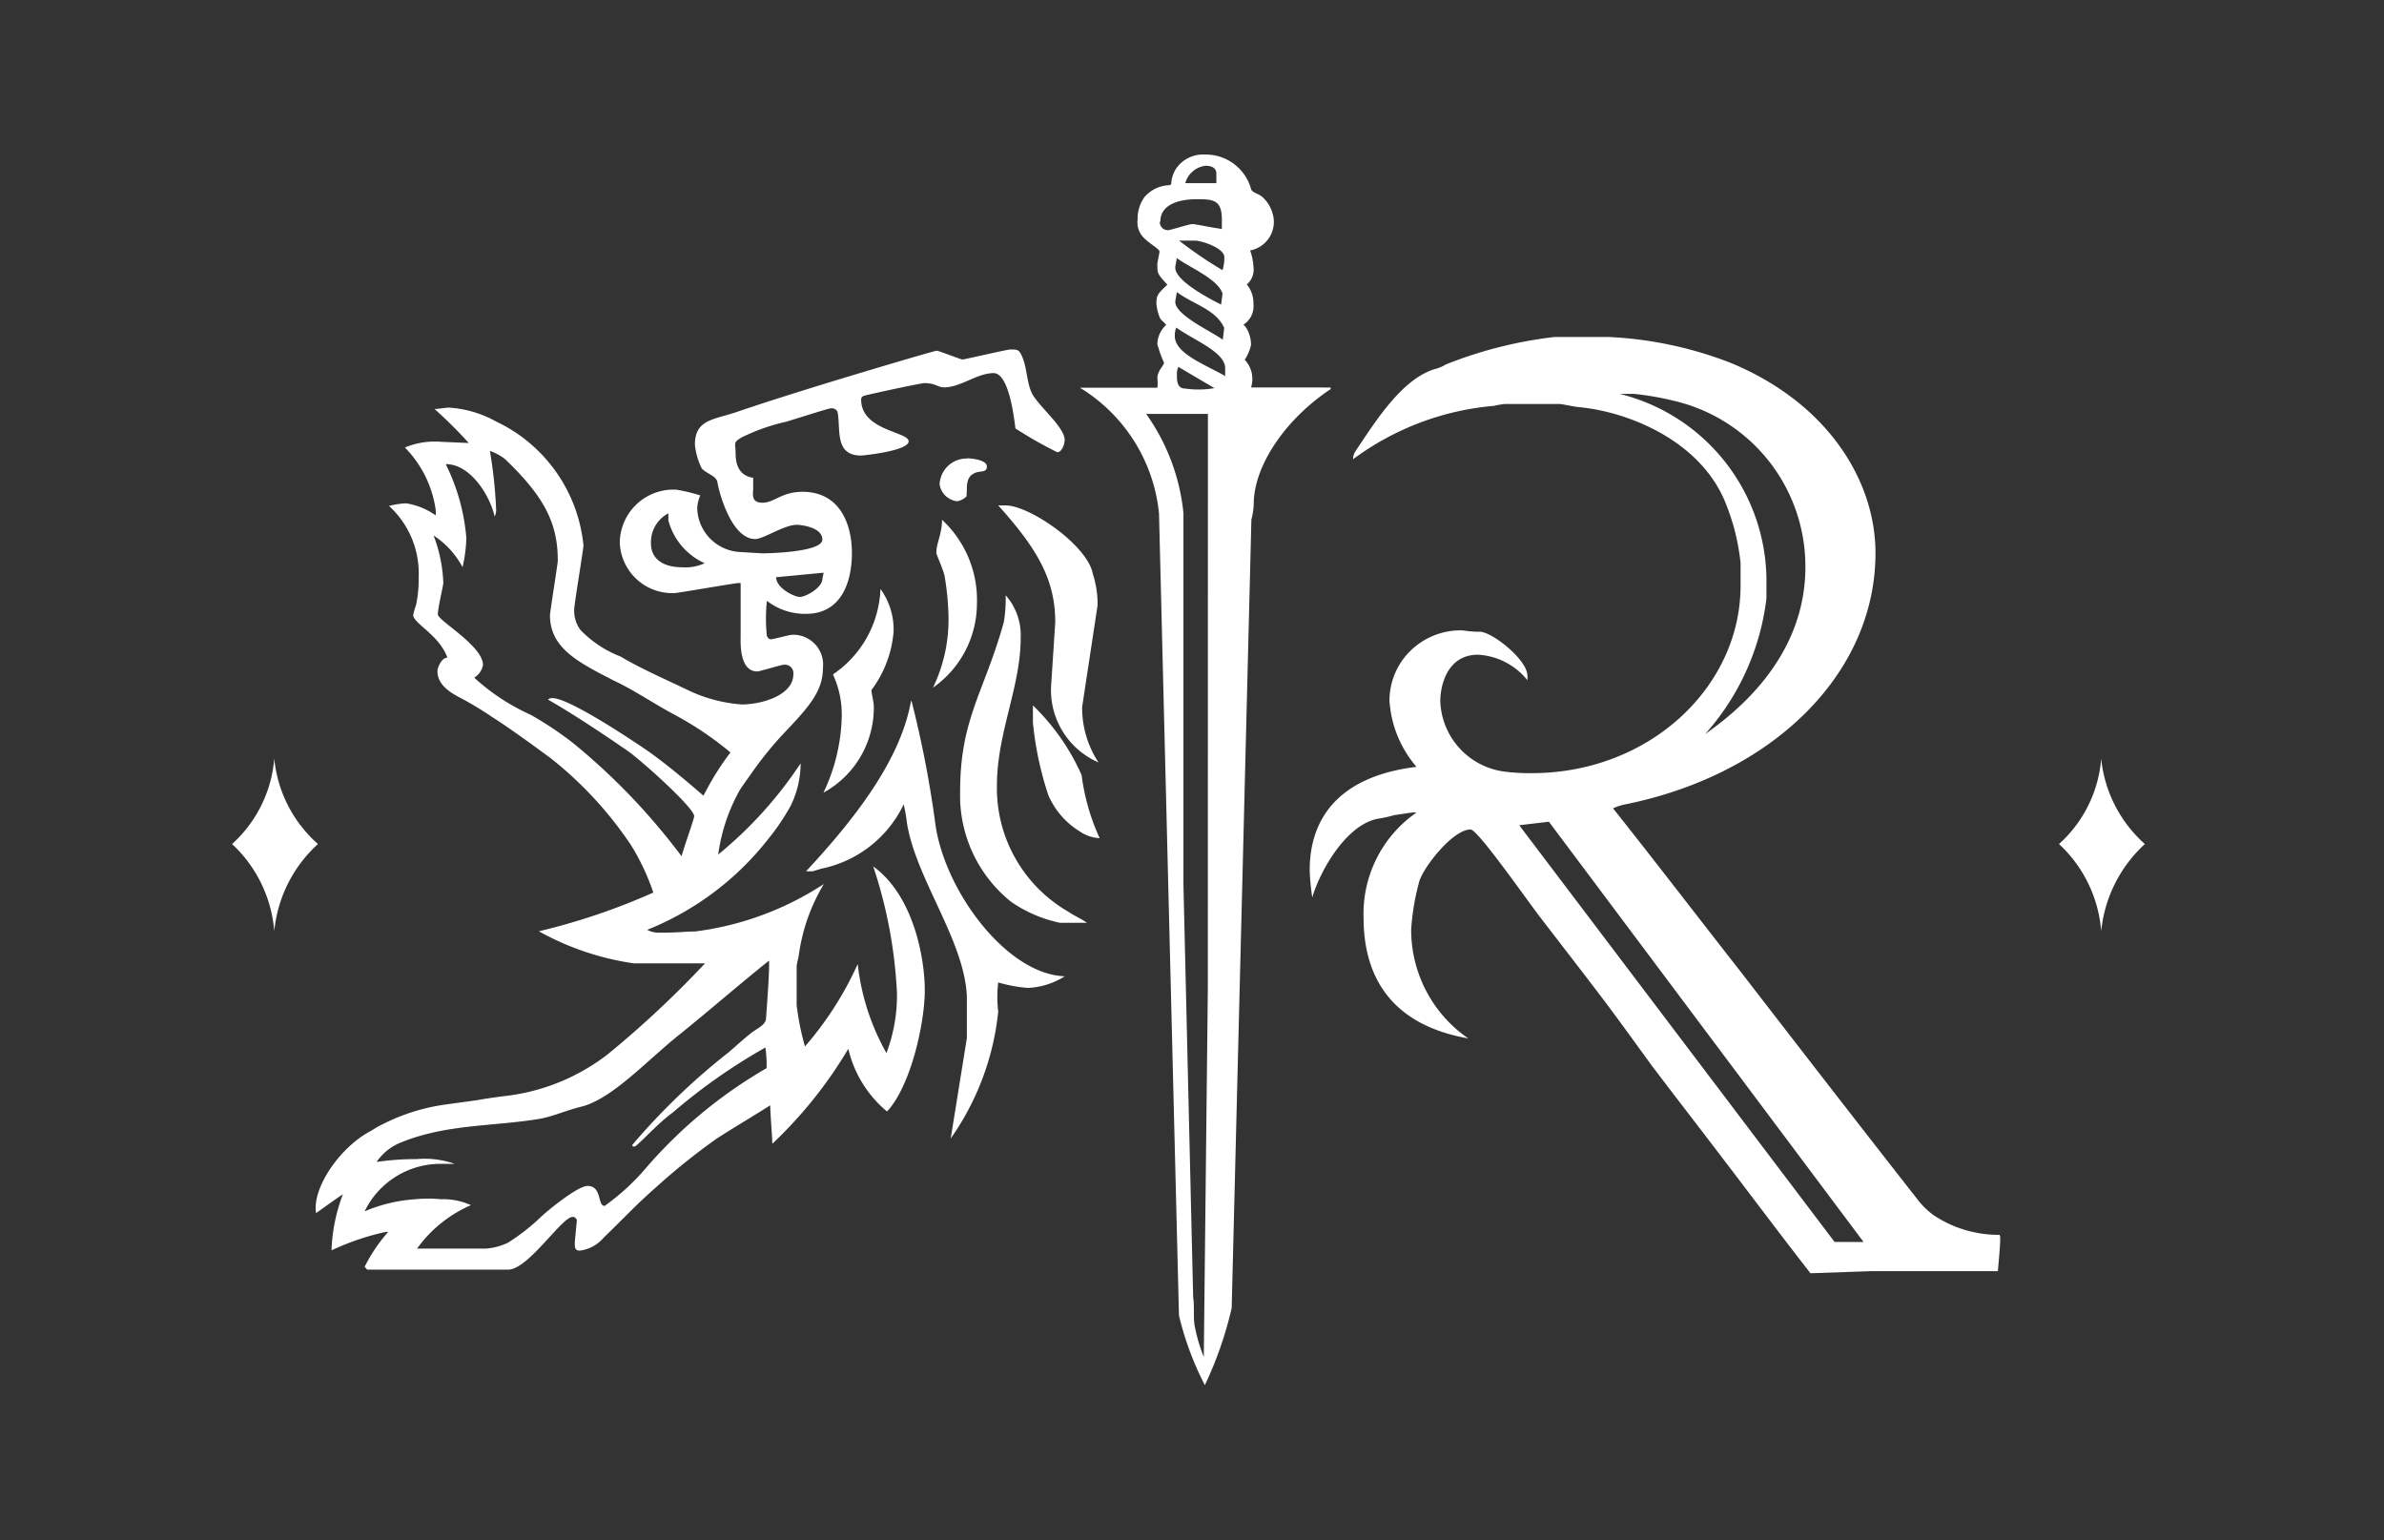
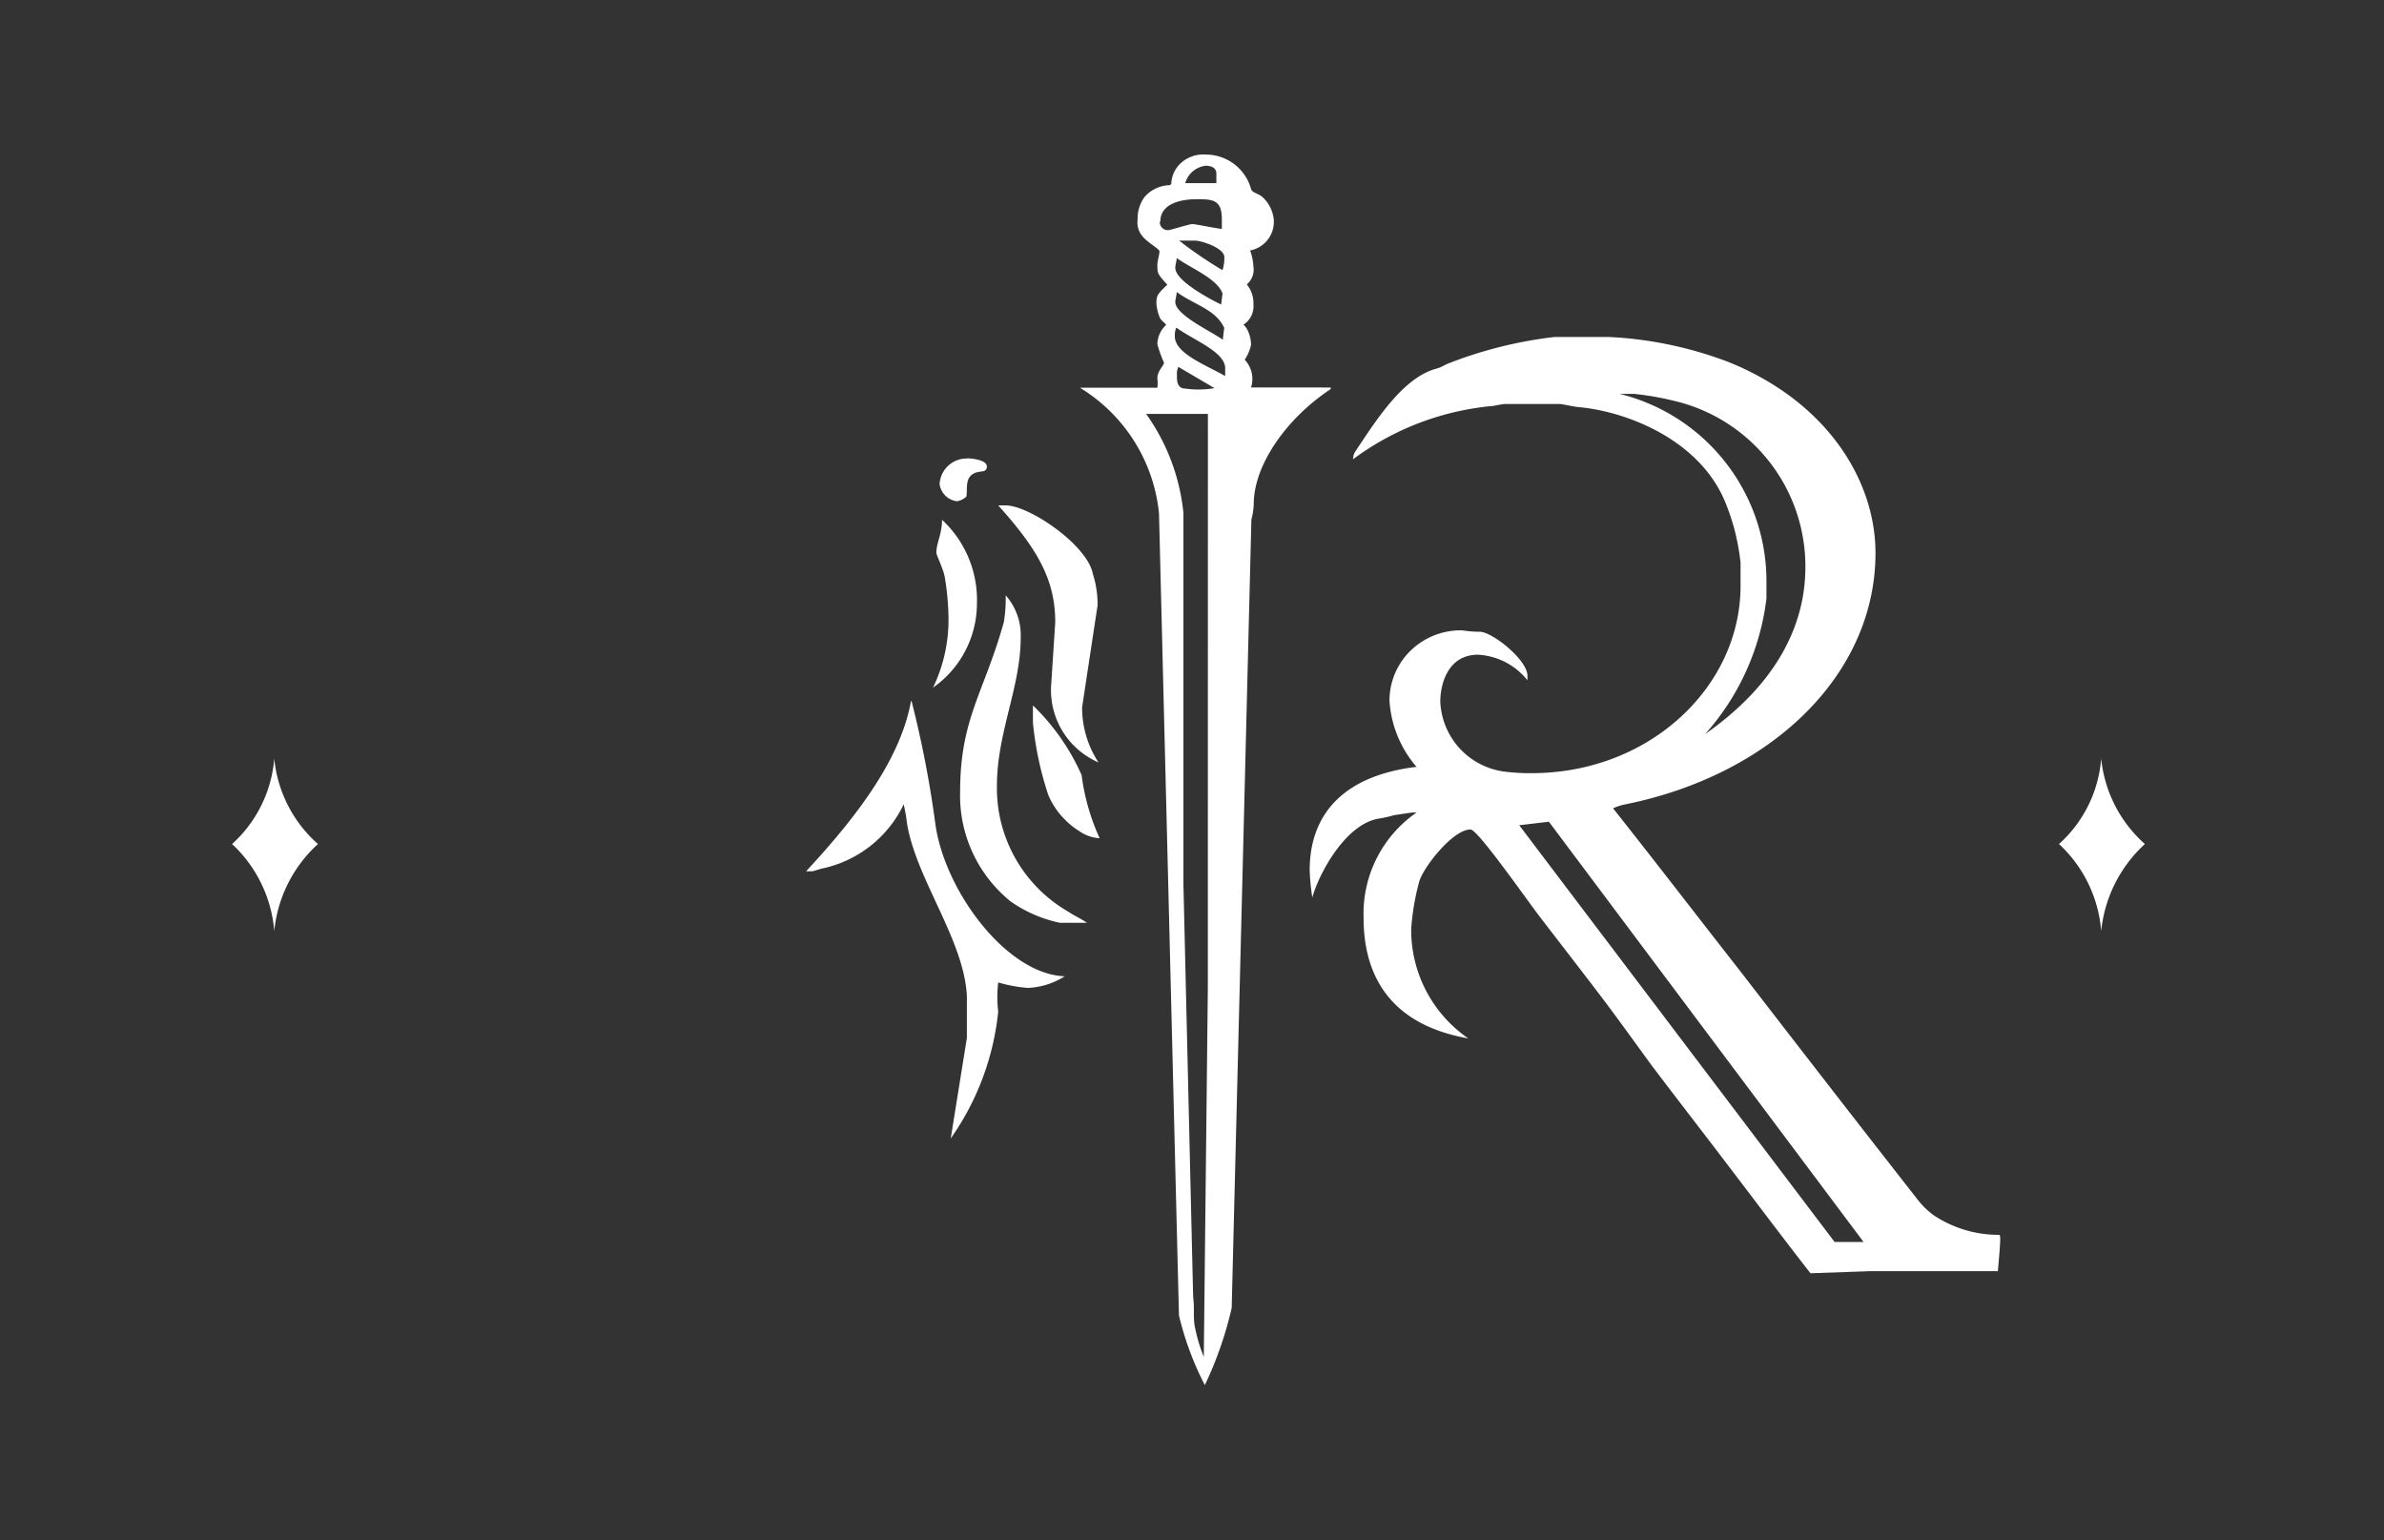
<svg xmlns="http://www.w3.org/2000/svg" width="113" height="73" viewBox="0 0 113 73">
  <rect x="0" y="0" width="113" height="73" fill="#333333" stroke="none" />
  <defs>
    <clipPath id="clip-logo_radeberger_small_white_bewerbungsprozess_SVG">
      <rect width="113" height="73" />
    </clipPath>
  </defs>
  <g id="logo_radeberger_small_white_bewerbungsprozess_SVG" clip-path="url(#clip-logo_radeberger_small_white_bewerbungsprozess_SVG)">
    <g id="Logo_Radeberger_gold_small" transform="translate(11 7.285)">
      <path id="Pfad_1" data-name="Pfad 1" d="M443.43,265.36h.642a13.511,13.511,0,0,1,1.857.326,8.149,8.149,0,0,1,6.258,8c0,2.792-1.373,5.628-4.75,8.025a11.964,11.964,0,0,0,2.915-6.517v-.968A9.252,9.252,0,0,0,443.43,265.36Z" transform="translate(-377.57 -252.081)" fill="rgba(0,0,0,0)" />
      <path id="Pfad_2" data-name="Pfad 2" d="M463.027,305.488a5.537,5.537,0,0,1-3.118-.932,3.739,3.739,0,0,1-.709-.677c-2.791-3.562-5.628-7.224-8.419-10.842-2.026-2.586-4.03-5.2-6.067-7.768a2.776,2.776,0,0,1,.54-.178c7-1.4,11.9-6.181,11.9-11.919,0-3.418-2.251-7.113-6.877-9.022a18.322,18.322,0,0,0-5.752-1.221h-2.589a20.152,20.152,0,0,0-5.144,1.3,1.836,1.836,0,0,1-.45.2c-1.587.422-2.859,2.452-3.838,3.917a.681.681,0,0,0-.112.377,13.076,13.076,0,0,1,6.675-2.53,4.554,4.554,0,0,1,.518-.089h2.589c.135,0,.675.133.979.155,2.251.222,5.628,1.543,6.855,4.439a11.3,11.3,0,0,1,.45,1.309,11.431,11.431,0,0,1,.3,1.609v1.11c0,4.772-4.3,8.878-9.905,8.878a9.535,9.535,0,0,1-1.227-.067,3.493,3.493,0,0,1-3.1-3.329c0-.766.326-2.219,1.79-2.219a3.233,3.233,0,0,1,2.341,1.21v-.211c0-.777-1.767-2.164-2.319-2.086a5.908,5.908,0,0,1-.765-.067,3.4,3.4,0,0,0-2.439.947,3.306,3.306,0,0,0-1.017,2.382,5.307,5.307,0,0,0,1.283,3.141c-3.433.411-5.065,2.219-5.065,4.905a10.659,10.659,0,0,0,.124,1.287c.338-1.2,1.632-3.562,3.23-3.751a6.407,6.407,0,0,0,.664-.155c.2-.022.765-.122.889-.122h.158a5.832,5.832,0,0,0-2.51,4.994c0,2.586,1.126,5.038,4.964,5.715A6.244,6.244,0,0,1,435.146,291a11.517,11.517,0,0,1,.371-2.219c.158-.655,1.587-2.508,2.443-2.508.326,0,2.409,2.974,3.242,4.084,1.047,1.365,2.1,2.719,3.1,4.039.743.988,1.531,2.086,2.251,3.074,1.193,1.576,2.4,3.129,3.546,4.639,1.306,1.709,2.634,3.485,3.973,5.2l2.882-.1h6C463.095,305.655,463.083,305.544,463.027,305.488Zm-11.042-30.163v-.954a9.148,9.148,0,0,0-6.956-8.745h.687a13.69,13.69,0,0,1,1.857.322,8.057,8.057,0,0,1,6.258,7.89c0,2.752-1.373,5.549-4.75,7.912A11.751,11.751,0,0,0,451.985,275.326Zm3.23,30.5-14.948-19.753,1.407-.166,14.914,19.92Z" transform="translate(-379.257 -254.24)" fill="#fff" />
      <path id="Pfad_3" data-name="Pfad 3" d="M463.027,305.488a5.537,5.537,0,0,1-3.118-.932,3.739,3.739,0,0,1-.709-.677c-2.791-3.562-5.628-7.224-8.419-10.842-2.026-2.586-4.03-5.2-6.067-7.768a2.776,2.776,0,0,1,.54-.178c7-1.4,11.9-6.181,11.9-11.919,0-3.418-2.251-7.113-6.877-9.022a18.322,18.322,0,0,0-5.752-1.221h-2.589a20.152,20.152,0,0,0-5.144,1.3,1.836,1.836,0,0,1-.45.2c-1.587.422-2.859,2.452-3.838,3.917a.681.681,0,0,0-.112.377,13.076,13.076,0,0,1,6.675-2.53,4.554,4.554,0,0,1,.518-.089h2.589c.135,0,.675.133.979.155,2.251.222,5.628,1.543,6.855,4.439a11.3,11.3,0,0,1,.45,1.309,11.431,11.431,0,0,1,.3,1.609v1.11c0,4.772-4.3,8.878-9.905,8.878a9.535,9.535,0,0,1-1.227-.067,3.493,3.493,0,0,1-3.1-3.329c0-.766.326-2.219,1.79-2.219a3.233,3.233,0,0,1,2.341,1.21v-.211c0-.777-1.767-2.164-2.319-2.086a5.908,5.908,0,0,1-.765-.067,3.4,3.4,0,0,0-2.439.947,3.306,3.306,0,0,0-1.017,2.382,5.307,5.307,0,0,0,1.283,3.141c-3.433.411-5.065,2.219-5.065,4.905a10.659,10.659,0,0,0,.124,1.287c.338-1.2,1.632-3.562,3.23-3.751a6.407,6.407,0,0,0,.664-.155c.2-.022.765-.122.889-.122h.158a5.832,5.832,0,0,0-2.51,4.994c0,2.586,1.126,5.038,4.964,5.715A6.244,6.244,0,0,1,435.146,291a11.517,11.517,0,0,1,.371-2.219c.158-.655,1.587-2.508,2.443-2.508.326,0,2.409,2.974,3.242,4.084,1.047,1.365,2.1,2.719,3.1,4.039.743.988,1.531,2.086,2.251,3.074,1.193,1.576,2.4,3.129,3.546,4.639,1.306,1.709,2.634,3.485,3.973,5.2l2.882-.1h6C463.095,305.655,463.083,305.544,463.027,305.488Z" transform="translate(-379.257 -254.24)" fill="rgba(0,0,0,0)" />
      <path id="Pfad_4" data-name="Pfad 4" d="M426.5,252.59a2.225,2.225,0,0,1,2.15,1.632c0,.18.36.212.552.392a1.656,1.656,0,0,1,.462.742,1.377,1.377,0,0,1-1.058,1.78,2.576,2.576,0,0,1,.158.773.912.912,0,0,1-.315.837,1.384,1.384,0,0,1,.315.932,1.036,1.036,0,0,1-.473.975.777.777,0,0,1,.18.233,1.6,1.6,0,0,1,.18.721,2.051,2.051,0,0,1-.3.71,1.327,1.327,0,0,1,.3,1.314h3.76v.064c-2.127,1.409-3.658,3.624-3.647,5.446a3.384,3.384,0,0,1-.113.742l-.934,37.371a17.74,17.74,0,0,1-1.272,3.655,14.437,14.437,0,0,1-1.227-3.306l-.945-38.017a7.89,7.89,0,0,0-3.748-5.955h3.669a1.746,1.746,0,0,0,0-.445c0-.36.315-.6.315-.742a5.749,5.749,0,0,1-.315-.879,1.278,1.278,0,0,1,.416-.911c0-.085-.236-.212-.293-.328a2.188,2.188,0,0,1-.169-.678c0-.413.068-.466.518-.9-.484-.519-.473-.53-.473-.964,0-.117.1-.487.1-.615s-.574-.424-.81-.72a1.015,1.015,0,0,1-.225-.795,1.725,1.725,0,0,1,.326-1.06,1.623,1.623,0,0,1,1.2-.562.307.307,0,0,0,.068-.064,1.4,1.4,0,0,1,.508-1.02,1.581,1.581,0,0,1,1.135-.357Z" transform="translate(-380.382 -252.539)" fill="rgba(0,0,0,0)" />
      <path id="Pfad_5" data-name="Pfad 5" d="M425.626,254.58c.765,0,1.216,0,1.216,1.013v.484c-.585-.09-1.261-.248-1.4-.248s-1.036.3-1.126.3c-.3,0-.36-.3-.36-.416C423.926,254.738,425.063,254.58,425.626,254.58Z" transform="translate(-379.948 -252.288)" fill="rgba(0,0,0,0)" />
      <path id="Pfad_6" data-name="Pfad 6" d="M425.463,256.44h-.743a19.81,19.81,0,0,0,2.071,1.5,2.152,2.152,0,0,0,.068-.709C426.791,256.789,425.778,256.429,425.463,256.44Z" transform="translate(-379.854 -252.055)" fill="rgba(0,0,0,0)" />
      <path id="Pfad_7" data-name="Pfad 7" d="M426.452,253.5c0-.326-.27-.405-.54-.405a1.314,1.314,0,0,0-.912.878h1.452Z" transform="translate(-379.818 -252.475)" fill="rgba(0,0,0,0)" />
      <path id="Pfad_8" data-name="Pfad 8" d="M425.44,255.829c.135,0,.81.158,1.4.248v-.484c0-1.013-.45-1.013-1.216-1.013-.563,0-1.7.158-1.7,1.126,0,.113.056.416.36.416C424.4,256.178,425.136,255.829,425.44,255.829Z" transform="translate(-379.953 -252.288)" fill="rgba(0,0,0,0)" />
      <path id="Pfad_9" data-name="Pfad 9" d="M426.752,259.561l.068-.552c-.248-.754-1.52-1.283-2.172-1.79,0,.18-.068.36-.068.484C424.58,258.424,426.572,259.46,426.752,259.561Z" transform="translate(-379.871 -251.957)" fill="rgba(0,0,0,0)" />
      <path id="Pfad_10" data-name="Pfad 10" d="M426.851,261.138l.068-.6c-.428-.934-1.463-1.126-2.251-1.8,0,.18-.068.371-.068.5C424.578,259.9,426.322,260.721,426.851,261.138Z" transform="translate(-379.869 -251.766)" fill="rgba(0,0,0,0)" />
      <path id="Pfad_11" data-name="Pfad 11" d="M425.057,269.178V287.9l.461,20.79c.056.473,0,.946.068,1.407a8.591,8.591,0,0,0,.439,1.587l.191-18.527V264.18H423.29A10.762,10.762,0,0,1,425.057,269.178Z" transform="translate(-380.03 -254.717)" fill="rgba(0,0,0,0)" />
      <path id="Pfad_12" data-name="Pfad 12" d="M424.67,262.494c0,.18,0,.642.394.675a4.177,4.177,0,0,0,1.385,0l-1.711-1.069a.855.855,0,0,0-.068.394Z" transform="translate(-379.86 -251.461)" fill="rgba(0,0,0,0)" />
      <path id="Pfad_13" data-name="Pfad 13" d="M425.463,256.44h-.743l2.071,1.5a2.15,2.15,0,0,0,.068-.709C426.791,256.789,425.778,256.429,425.463,256.44Z" transform="translate(-379.854 -252.055)" fill="rgba(0,0,0,0)" />
-       <path id="Pfad_14" data-name="Pfad 14" d="M426.452,253.5c0-.326-.27-.405-.54-.405a1.314,1.314,0,0,0-.912.878h1.452Z" transform="translate(-379.818 -252.475)" fill="rgba(0,0,0,0)" />
      <path id="Pfad_15" data-name="Pfad 15" d="M426.752,259.561l.068-.552c-.248-.754-1.52-1.283-2.172-1.79,0,.18-.068.36-.068.484C424.58,258.424,426.572,259.46,426.752,259.561Z" transform="translate(-379.871 -251.957)" fill="rgba(0,0,0,0)" />
      <path id="Pfad_16" data-name="Pfad 16" d="M425.44,255.829c.135,0,.81.158,1.4.248v-.484c0-1.013-.45-1.013-1.216-1.013-.563,0-1.7.158-1.7,1.126,0,.113.056.416.36.416C424.4,256.178,425.136,255.829,425.44,255.829Z" transform="translate(-379.953 -252.288)" fill="rgba(0,0,0,0)" />
      <path id="Pfad_17" data-name="Pfad 17" d="M426.851,261.138l.068-.6c-.428-.934-1.463-1.126-2.251-1.8,0,.18-.068.371-.068.5C424.578,259.9,426.322,260.721,426.851,261.138Z" transform="translate(-379.869 -251.766)" fill="rgba(0,0,0,0)" />
      <path id="Pfad_18" data-name="Pfad 18" d="M424.648,260.32a1.125,1.125,0,0,0-.068.439c0,.833,1.5,1.452,2.386,2v-.383C426.978,261.547,425.469,260.962,424.648,260.32Z" transform="translate(-379.871 -251.567)" fill="rgba(0,0,0,0)" />
      <path id="Pfad_19" data-name="Pfad 19" d="M425.057,269.178V287.9l.461,20.79c.056.473,0,.946.068,1.407a8.591,8.591,0,0,0,.439,1.587l.191-18.527V264.18H423.29A10.762,10.762,0,0,1,425.057,269.178Z" transform="translate(-380.03 -254.717)" fill="rgba(0,0,0,0)" />
      <path id="Pfad_20" data-name="Pfad 20" d="M424.67,262.494c0,.18,0,.642.394.675a4.177,4.177,0,0,0,1.385,0l-1.711-1.069a.855.855,0,0,0-.068.394Z" transform="translate(-379.86 -251.461)" fill="rgba(0,0,0,0)" />
      <path id="Pfad_21" data-name="Pfad 21" d="M428.676,263.621a1.327,1.327,0,0,0-.3-1.314,2.05,2.05,0,0,0,.3-.71,1.6,1.6,0,0,0-.18-.72.777.777,0,0,0-.18-.233,1.036,1.036,0,0,0,.473-.975,1.385,1.385,0,0,0-.315-.932.912.912,0,0,0,.315-.837,2.572,2.572,0,0,0-.158-.773,1.377,1.377,0,0,0,1.058-1.78,1.655,1.655,0,0,0-.461-.742c-.191-.18-.507-.212-.552-.392a2.225,2.225,0,0,0-2.15-1.632,1.58,1.58,0,0,0-1.132.365,1.4,1.4,0,0,0-.5,1.023.307.307,0,0,1-.068.064,1.624,1.624,0,0,0-1.2.562,1.725,1.725,0,0,0-.326,1.06,1.015,1.015,0,0,0,.225.795c.236.3.81.6.81.721s-.1.5-.1.615c0,.434,0,.445.473.964-.45.434-.518.487-.518.9a2.187,2.187,0,0,0,.169.678c.056.117.248.244.293.329a1.278,1.278,0,0,0-.417.911,5.747,5.747,0,0,0,.315.879c0,.138-.315.381-.315.742a1.746,1.746,0,0,1,0,.445h-3.67a7.89,7.89,0,0,1,3.748,5.955l.946,38.017a14.436,14.436,0,0,0,1.227,3.306,17.74,17.74,0,0,0,1.272-3.656l.934-37.371a3.389,3.389,0,0,0,.112-.742c0-1.822,1.52-4.037,3.647-5.446v-.074Zm-3.523-4.524c.81.6,1.846.816,2.251,1.7l-.068.562c-.529-.392-2.251-1.166-2.251-1.791,0-.106.056-.286.068-.456Zm-.068-1.155c0-.117.056-.286.068-.456.653.477,1.925.975,2.172,1.685l-.068.519c-.18-.085-2.172-1.06-2.172-1.738Zm2.251.127a19.824,19.824,0,0,1-2.071-1.409h.743c.315,0,1.328.328,1.4.742a1.911,1.911,0,0,1-.09.678Zm-.844-4.959c.27,0,.54.074.54.381v.445h-1.475a1.139,1.139,0,0,1,.912-.816Zm-2.116,2.649c0-.922,1.126-1.06,1.7-1.06.765,0,1.216,0,1.216.954v.456c-.585-.085-1.261-.233-1.4-.233s-1.036.286-1.126.286a.377.377,0,0,1-.416-.392Zm2.251,36.375-.191,17.44A7.719,7.719,0,0,1,426,308.08c-.068-.434,0-.879-.068-1.324l-.461-19.57v-17.61a9.755,9.755,0,0,0-1.767-4.7h2.927Zm-1.069-28.46c-.428,0-.394-.466-.394-.636a.763.763,0,0,1,.067-.392l1.711,1.007a4.431,4.431,0,0,1-1.384.021Zm1.891-.593c-.889-.519-2.386-1.06-2.386-1.886a1,1,0,0,1,.068-.413c.822.6,2.33,1.155,2.319,1.939Z" transform="translate(-380.377 -252.54)" fill="#fff" />
      <path id="Pfad_22" data-name="Pfad 22" d="M423.29,264.18h2.927v28.973l-.191,18.527a8.588,8.588,0,0,1-.439-1.587c-.068-.461,0-.934-.068-1.407l-.461-20.79V269.178a10.761,10.761,0,0,0-1.767-5Z" transform="translate(-380.03 -254.717)" fill="rgba(0,0,0,0)" />
-       <path id="Pfad_23" data-name="Pfad 23" d="M409.825,273.42v.281c0,.428-.788.867-1.069.867s-1.126-.428-1.126-.934Z" transform="translate(-381.952 -251.324)" fill="rgba(0,0,0,0)" />
      <path id="Pfad_24" data-name="Pfad 24" d="M401.817,279.217c-1.677-.822-3.062-1.531-3.062-3.118,0-.135.371-2.454.371-2.578,0-1.722-.574-2.983-2.51-4.829a2.667,2.667,0,0,0-.709-.383,21.791,21.791,0,0,1,.293,2.7.777.777,0,0,1-.067.416c-.191-.912-1.126-2.465-2.319-2.488a9.579,9.579,0,0,1,.979,3.512,7,7,0,0,1-.18,1.373,4.086,4.086,0,0,0-1.373-1.5,6.933,6.933,0,0,1,.461,2.251c0,.124-.259,1.351-.259,1.486s2.139,1.486,2.139,2.4a.878.878,0,0,1-.416.6,10.017,10.017,0,0,0,2.668,1.756,16.264,16.264,0,0,1,2.026,1.351,30.392,30.392,0,0,1,5.133,5.358c.18-.642.6-1.767.6-1.9,0-.394-2.488-2.623-3.14-3.084-1.126-.788-2.668-1.8-3.793-2.443a.326.326,0,0,1,.214-.068c.878,0,4.435,2.443,4.592,2.555.833.6,1.722,1.339,2.578,2.082a13.234,13.234,0,0,1,1.272-2.015,15.763,15.763,0,0,0-2.78-1.857C403.64,280.343,402.729,279.667,401.817,279.217Z" transform="translate(-383.695 -252.07)" fill="rgba(0,0,0,0)" />
-       <path id="Pfad_25" data-name="Pfad 25" d="M422.216,266.069c-.225-.5-.214-1.058-.394-1.565s-.27-.484-.63-.484c-.135,0-2.161.473-2.251.473s-1.126-.416-1.227-.416-6.326,1.823-9.41,2.882c-1.126.394-2.049.349-2.049,1.576a3.287,3.287,0,0,0,.327,1.126c.248.259.7.349.743.664s.619,2.679,1.79,2.679c.394,0,1.362-.675,1.981-.675.113,0,1.2.09,1.2.7s-2.634.653-2.848.653l-1.126-.068a2.139,2.139,0,0,1-1.958-2.071,1.779,1.779,0,0,1,.146-.608,8.591,8.591,0,0,0-1.126-.27,2.544,2.544,0,0,0-2.69,2.5,2.488,2.488,0,0,0,2.611,2.4c.124,0,2.859-.473,2.994-.473h.124v2.5c0,.281-.079,1.688.788,1.688.124,0,1.126-.315,1.249-.315a.4.4,0,0,1,.461.45c0,1-1.508,1.43-2.443,1.43a7.047,7.047,0,0,1-2.521-.664c-1.069-.518-2.251-1.024-3.23-1.61a5.245,5.245,0,0,1-1.9-1.261,1.531,1.531,0,0,1-.27-1.182c0-.124.416-2.679.416-2.814a7.283,7.283,0,0,0-4.131-5.876,5.3,5.3,0,0,0-2.251-.664c-.124,0-.439.056-.675.068a21.888,21.888,0,0,1,1.621,1.61l-1.306-.056a3.669,3.669,0,0,0-1.722.27,5.246,5.246,0,0,1,1.463,2.983v.236a3.287,3.287,0,0,0-1.407-.574,3.944,3.944,0,0,0-.81.124,4.322,4.322,0,0,1,1.407,3.377,5.871,5.871,0,0,1-.124,1.317,3.467,3.467,0,0,0-.135.473c0,.405,1.227.934,1.621,2.026-.3,0-.473.507-.473.63,0,.585.461.957,1.126,1.294a15.527,15.527,0,0,1,1.452.878c.934.6,1.88,1.294,2.814,1.981a18.012,18.012,0,0,1,3.782,4.1,10.751,10.751,0,0,1,1.058,2.251,30.813,30.813,0,0,1-5.425,1.835,13.057,13.057,0,0,0,4.5,1.52h3.377a47.711,47.711,0,0,1-4.626,4.322,9.771,9.771,0,0,1-4.784,1.959c-.473.056-1,.135-1.463.214l-1.452.2a9.386,9.386,0,0,0-2.983.945c-.225.1-.428.248-.574.326-1.407.754-2.746,2.656-2.555,3.872.45-.315.867-.63,1.272-.889a8.2,8.2,0,0,0-.54,2.656,11.992,11.992,0,0,1,2.589-.878h.1A7.793,7.793,0,0,0,390.6,307.5l.124.135H397.4c.957,0,2.544-2.5,3.062-2.5.124,0,.158.09.2.135-.056.664-.1.957-.1,1.126s0,.338.236.338a1.767,1.767,0,0,0,1.126-.608c.81-.777,1.6-1.621,2.454-2.364a30.882,30.882,0,0,1,2.915-2.341c.8-.518,1.722-1.058,2.533-1.576,0,.349.09,1.441.1,1.823a20.721,20.721,0,0,0,3.6-4.5,5.493,5.493,0,0,0,1.835,2.971c1.126-1.2,1.79-4.187,1.79-5.74s-.54-4.5-2.443-5.876a22.288,22.288,0,0,1,1.126,6.033,7.767,7.767,0,0,1-.5,2.814,11.041,11.041,0,0,1-1.362-4.221,15.838,15.838,0,0,1-2.5,3.906,12.381,12.381,0,0,1-.394-1.958V293.24a4.078,4.078,0,0,1,.09-.428,8.9,8.9,0,0,1,1.2-3.456,14.441,14.441,0,0,1-6.112,2.251c-.518,0-.675.056-1.722.056a1.126,1.126,0,0,1-.54-.135,13.8,13.8,0,0,0,5.741-4.311,10.652,10.652,0,0,0,1.058-1.565,4.6,4.6,0,0,0,.473-2.015,19.371,19.371,0,0,1-3.906,4.322,8.579,8.579,0,0,1,1.013-3.039c.09-.146.2-.3.281-.416l.214-.3a17.359,17.359,0,0,1,1.508-1.891c1.216-1.283,1.947-2.049,1.947-3.185a1.418,1.418,0,0,0-1.452-1.587c-.135,0-.889.214-1.013.214s-.146-.1-.191-.146a8.015,8.015,0,0,1,0-1.677,2.949,2.949,0,0,0,1.846.619c1.722,0,2.184-1.565,2.184-2.893s-.552-2.893-2.341-2.893c-.991,0-1.339.518-1.9.518s-.439-.428-.439-.675V270.1c-.754-.113-.833-.754-.833-1.2s-.146-.461.3-.72a9.32,9.32,0,0,1,2.082-.732c.709-.214,2.026-.642,2.15-.642a.326.326,0,0,1,.293.146c.18.788-.18,2.094,1.126,2.094.068,0,2.251-.214,2.251-.675s-2.251-.5-2.251-1.981c0-.124.09-.169.191-.191.934-.225,2.679-.585,2.8-.585.552,0,.63.2.946.2.777,0,1.565-.675,2.341-.675s1,2.409,1.036,2.623a19.748,19.748,0,0,0,1.981,1.126c.236,0,.349-.416.349-.552C423.826,267.723,422.509,266.688,422.216,266.069Zm-16.58,8.273c-.8,0-1.463-.338-1.463-1.126a1.542,1.542,0,0,1,.822-1.429,3.235,3.235,0,0,1,0,.326,3.1,3.1,0,0,0,1.722,2.037,2.15,2.15,0,0,1-1.081.191Zm-2.251,27.464c.124,0,1.126-1.126,1.8-1.6a27.342,27.342,0,0,1,4.412-3.1,5.884,5.884,0,0,1,.056.979,22.186,22.186,0,0,0-5.752,4.773,10.754,10.754,0,0,1-1.925,1.756c-.349,0-.113-.946-.81-.946-.484,0-1.992,1.249-2.251,1.508a9.711,9.711,0,0,1-1.52,1.182,2.9,2.9,0,0,1-1.058.281h-3.253a6.157,6.157,0,0,1,2.555-2.06,3.209,3.209,0,0,0-1.429-.281,6.168,6.168,0,0,0-1.2,0,7.359,7.359,0,0,0-2.409.574,3.989,3.989,0,0,1,3.613-2.251h.653a4.255,4.255,0,0,0-1.8-.225,12.713,12.713,0,0,0-1.9.135,2.521,2.521,0,0,1,1.126-.912c2.161-.889,4.367-.765,6.562-1.126.63-.1,1.294-.405,1.981-.574,1.452-.338,3.1-2.15,4.626-3.377s2.87-2.409,4.311-3.557c0,.394,0,.754-.146,2.735,0,.293-.394.473-.642.653s-.788.664-1.126.957a31.517,31.517,0,0,0-4.559,4.379s-.056.09.079.09Zm3.287-16.625c-.855-.743-1.745-1.486-2.578-2.082-.158-.113-3.714-2.555-4.592-2.555a.326.326,0,0,0-.214.068c1.126.642,2.656,1.655,3.793,2.443.653.461,3.14,2.69,3.14,3.084,0,.135-.416,1.261-.6,1.9a30.394,30.394,0,0,0-5.133-5.358,16.251,16.251,0,0,0-2.026-1.351,10.018,10.018,0,0,1-2.668-1.756.878.878,0,0,0,.416-.6c0-.912-2.139-2.1-2.139-2.4s.259-1.362.259-1.486a6.933,6.933,0,0,0-.461-2.251,4.086,4.086,0,0,1,1.373,1.5,7.007,7.007,0,0,0,.18-1.373,9.578,9.578,0,0,0-.979-3.512c1.216,0,2.127,1.576,2.319,2.488a.777.777,0,0,0,.068-.416,21.783,21.783,0,0,0-.293-2.7,2.666,2.666,0,0,1,.709.383c1.936,1.846,2.51,3.107,2.51,4.829,0,.124-.371,2.443-.371,2.578,0,1.587,1.384,2.251,3.062,3.118.912.428,1.823,1.047,2.713,1.531a15.754,15.754,0,0,1,2.78,1.857,13.242,13.242,0,0,0-1.283,2.06Zm5.628-10.3c0,.428-.788.867-1.069.867s-1.126-.428-1.126-.934l2.251-.214Z" transform="translate(-384.317 -254.738)" fill="#fff" />
      <path id="Pfad_26" data-name="Pfad 26" d="M409.484,289.72c0,.394,0,.754-.146,2.735,0,.293-.394.473-.642.653s-.788.664-1.126.957a31.52,31.52,0,0,0-4.559,4.379.132.132,0,0,0,.135.135c.135,0,1.126-1.126,1.8-1.6a27.339,27.339,0,0,1,4.412-3.1,5.878,5.878,0,0,1,.056.979,22.186,22.186,0,0,0-5.752,4.773,10.75,10.75,0,0,1-1.925,1.756c-.349,0-.113-.945-.81-.945-.484,0-1.992,1.249-2.251,1.508a9.707,9.707,0,0,1-1.52,1.182,2.9,2.9,0,0,1-1.058.281h-3.253a6.157,6.157,0,0,1,2.555-2.06,3.208,3.208,0,0,0-1.429-.281,6.166,6.166,0,0,0-1.2,0,7.36,7.36,0,0,0-2.409.574,3.989,3.989,0,0,1,3.613-2.251h.653a4.255,4.255,0,0,0-1.8-.225,12.71,12.71,0,0,0-1.9.135,2.521,2.521,0,0,1,1.126-.912c2.161-.889,4.367-.765,6.562-1.126.63-.1,1.294-.405,1.981-.574,1.452-.338,3.1-2.15,4.626-3.377S408.043,290.868,409.484,289.72Z" transform="translate(-384.057 -251.51)" fill="rgba(0,0,0,0)" />
      <path id="Pfad_27" data-name="Pfad 27" d="M414,277.82a50.638,50.638,0,0,1,1.126,5.808c.428,3.174,3.377,7.147,6.134,7.238a3.535,3.535,0,0,1-1.745.551,6.749,6.749,0,0,1-1.407-.259,5.751,5.751,0,0,0,0,1.384,12.675,12.675,0,0,1-2.251,6.011l.765-4.761v-1.981c-.124-2.656-2.4-5.538-2.836-8.183a8.11,8.11,0,0,0-.158-.912,5.56,5.56,0,0,1-3.906,3.05l-.417.124H409c2.566-2.758,4.5-5.425,4.975-8.071" transform="translate(-381.793 -251.874)" fill="#fff" />
      <path id="Pfad_28" data-name="Pfad 28" d="M414,277.82a50.638,50.638,0,0,1,1.126,5.808c.428,3.174,3.377,7.148,6.134,7.238a3.534,3.534,0,0,1-1.745.551,6.749,6.749,0,0,1-1.407-.259,5.75,5.75,0,0,0,0,1.384,12.674,12.674,0,0,1-2.251,6.011l.765-4.761v-1.981c-.124-2.656-2.4-5.538-2.836-8.183a8.111,8.111,0,0,0-.158-.912,5.56,5.56,0,0,1-3.906,3.05l-.417.124H409C411.589,283.133,413.5,280.465,414,277.82Z" transform="translate(-381.793 -251.874)" fill="rgba(0,0,0,0)" />
-       <path id="Pfad_29" data-name="Pfad 29" d="M412.443,272.26a3.276,3.276,0,0,1,.608,2A5.336,5.336,0,0,1,412,277.033c0,.124.112.6.112.732a4.592,4.592,0,0,1-2.386,4.131,8.823,8.823,0,0,0,.867-3.591,4.5,4.5,0,0,0-.417-2.015,5.11,5.11,0,0,0,2.251-4.03" transform="translate(-381.695 -251.607)" fill="#fff" />
      <path id="Pfad_30" data-name="Pfad 30" d="M412.443,272.26a3.276,3.276,0,0,1,.608,2A5.336,5.336,0,0,1,412,277.033c0,.124.112.6.112.732a4.592,4.592,0,0,1-2.386,4.131,8.823,8.823,0,0,0,.867-3.591,4.5,4.5,0,0,0-.417-2.015A5.11,5.11,0,0,0,412.443,272.26Z" transform="translate(-381.695 -251.607)" fill="rgba(0,0,0,0)" />
      <path id="Pfad_31" data-name="Pfad 31" d="M415.924,266.2c.248,0,.945.079.945.383s-.281.2-.54.3c-.518.2-.371.732-.428,1.126a.867.867,0,0,1-.439.225.945.945,0,0,1-.833-.81,1.283,1.283,0,0,1,1.294-1.216" transform="translate(-381.093 -251.759)" fill="#fff" />
      <path id="Pfad_32" data-name="Pfad 32" d="M415.924,266.2c.248,0,.945.079.945.383s-.281.2-.54.3c-.518.2-.371.732-.428,1.126a.866.866,0,0,1-.439.225.945.945,0,0,1-.833-.81,1.283,1.283,0,0,1,1.294-1.227Z" transform="translate(-381.093 -251.759)" fill="rgba(0,0,0,0)" />
      <path id="Pfad_33" data-name="Pfad 33" d="M414.778,269.07a5.189,5.189,0,0,1,1.655,3.985,4.874,4.874,0,0,1-2.082,3.973,7.4,7.4,0,0,0,.732-3.433,12.626,12.626,0,0,0-.18-1.835c-.068-.36-.394-1.024-.394-1.126,0-.45.259-.867.27-1.531" transform="translate(-381.127 -251.718)" fill="#fff" />
-       <path id="Pfad_34" data-name="Pfad 34" d="M414.778,269.07a5.189,5.189,0,0,1,1.655,3.985,4.874,4.874,0,0,1-2.082,3.973,7.4,7.4,0,0,0,.732-3.433,12.626,12.626,0,0,0-.18-1.835c-.068-.36-.394-1.024-.394-1.126C414.508,270.117,414.766,269.734,414.778,269.07Z" transform="translate(-381.127 -251.718)" fill="rgba(0,0,0,0)" />
      <path id="Pfad_35" data-name="Pfad 35" d="M417.133,268.52h.326c1.126,0,3.872,1.88,4.131,3.242a4.684,4.684,0,0,1,.225,1.5l-.732,4.818a4.716,4.716,0,0,0,.777,2.623,3.737,3.737,0,0,1-2.251-3.568l.2-3.073c0-1.981-.8-3.433-2.7-5.538" transform="translate(-380.791 -251.848)" fill="#fff" fill-rule="evenodd" />
      <path id="Pfad_36" data-name="Pfad 36" d="M417.13,268.52h.326c1.126,0,3.872,1.88,4.131,3.242a4.684,4.684,0,0,1,.225,1.5l-.732,4.817a4.716,4.716,0,0,0,.777,2.623,3.737,3.737,0,0,1-2.251-3.568l.2-3.073C419.831,272.077,419.032,270.625,417.13,268.52Z" transform="translate(-380.788 -251.848)" fill="rgba(0,0,0,0)" />
      <path id="Pfad_37" data-name="Pfad 37" d="M417.661,272.72a2.859,2.859,0,0,1,.709,2.015c0,2.33-1.126,4.5-1.126,7a6.754,6.754,0,0,0,3.377,5.977c.293.2.619.338.889.529h-1.283a6.349,6.349,0,0,1-2.319-1,6.45,6.45,0,0,1-2.409-5.2c0-3.489,1.126-4.671,2.071-8.048a6.821,6.821,0,0,0,.09-1.227" transform="translate(-380.99 -251.785)" fill="#fff" fill-rule="evenodd" />
      <path id="Pfad_38" data-name="Pfad 38" d="M417.661,272.72a2.859,2.859,0,0,1,.709,2.015c0,2.33-1.126,4.5-1.126,7a6.754,6.754,0,0,0,3.377,5.977c.293.2.619.338.889.529h-1.283a6.349,6.349,0,0,1-2.319-1,6.45,6.45,0,0,1-2.409-5.2c0-3.489,1.126-4.671,2.071-8.048a6.823,6.823,0,0,0,.09-1.272Z" transform="translate(-380.99 -251.785)" fill="rgba(0,0,0,0)" />
      <path id="Pfad_39" data-name="Pfad 39" d="M418.57,277.4a10.491,10.491,0,0,1,2.307,3.3,10.354,10.354,0,0,0,.856,2.994,1.858,1.858,0,0,1-.968-.338,3.749,3.749,0,0,1-1.463-1.7,15.534,15.534,0,0,1-.732-3.444Z" transform="translate(-380.61 -251.247)" fill="#fff" />
      <path id="Pfad_40" data-name="Pfad 40" d="M418.57,277.4a10.491,10.491,0,0,1,2.307,3.3,10.354,10.354,0,0,0,.856,2.994,1.858,1.858,0,0,1-.968-.338,3.749,3.749,0,0,1-1.463-1.7,15.534,15.534,0,0,1-.732-3.444Z" transform="translate(-380.61 -251.247)" fill="rgba(0,0,0,0)" />
      <path id="Pfad_41" data-name="Pfad 41" d="M384.76,283.912a6.123,6.123,0,0,0,2-4.052,6.2,6.2,0,0,0,2.071,4.052,6.416,6.416,0,0,0-2.071,4.131,6.337,6.337,0,0,0-2-4.131" transform="translate(-384.76 -251.189)" fill="#fff" />
      <path id="Pfad_42" data-name="Pfad 42" d="M461.89,283.912a6.078,6.078,0,0,0,2-4.052,6.247,6.247,0,0,0,2.071,4.052,6.472,6.472,0,0,0-2.071,4.131,6.292,6.292,0,0,0-2-4.131" transform="translate(-375.295 -251.189)" fill="#fff" />
    </g>
  </g>
</svg>